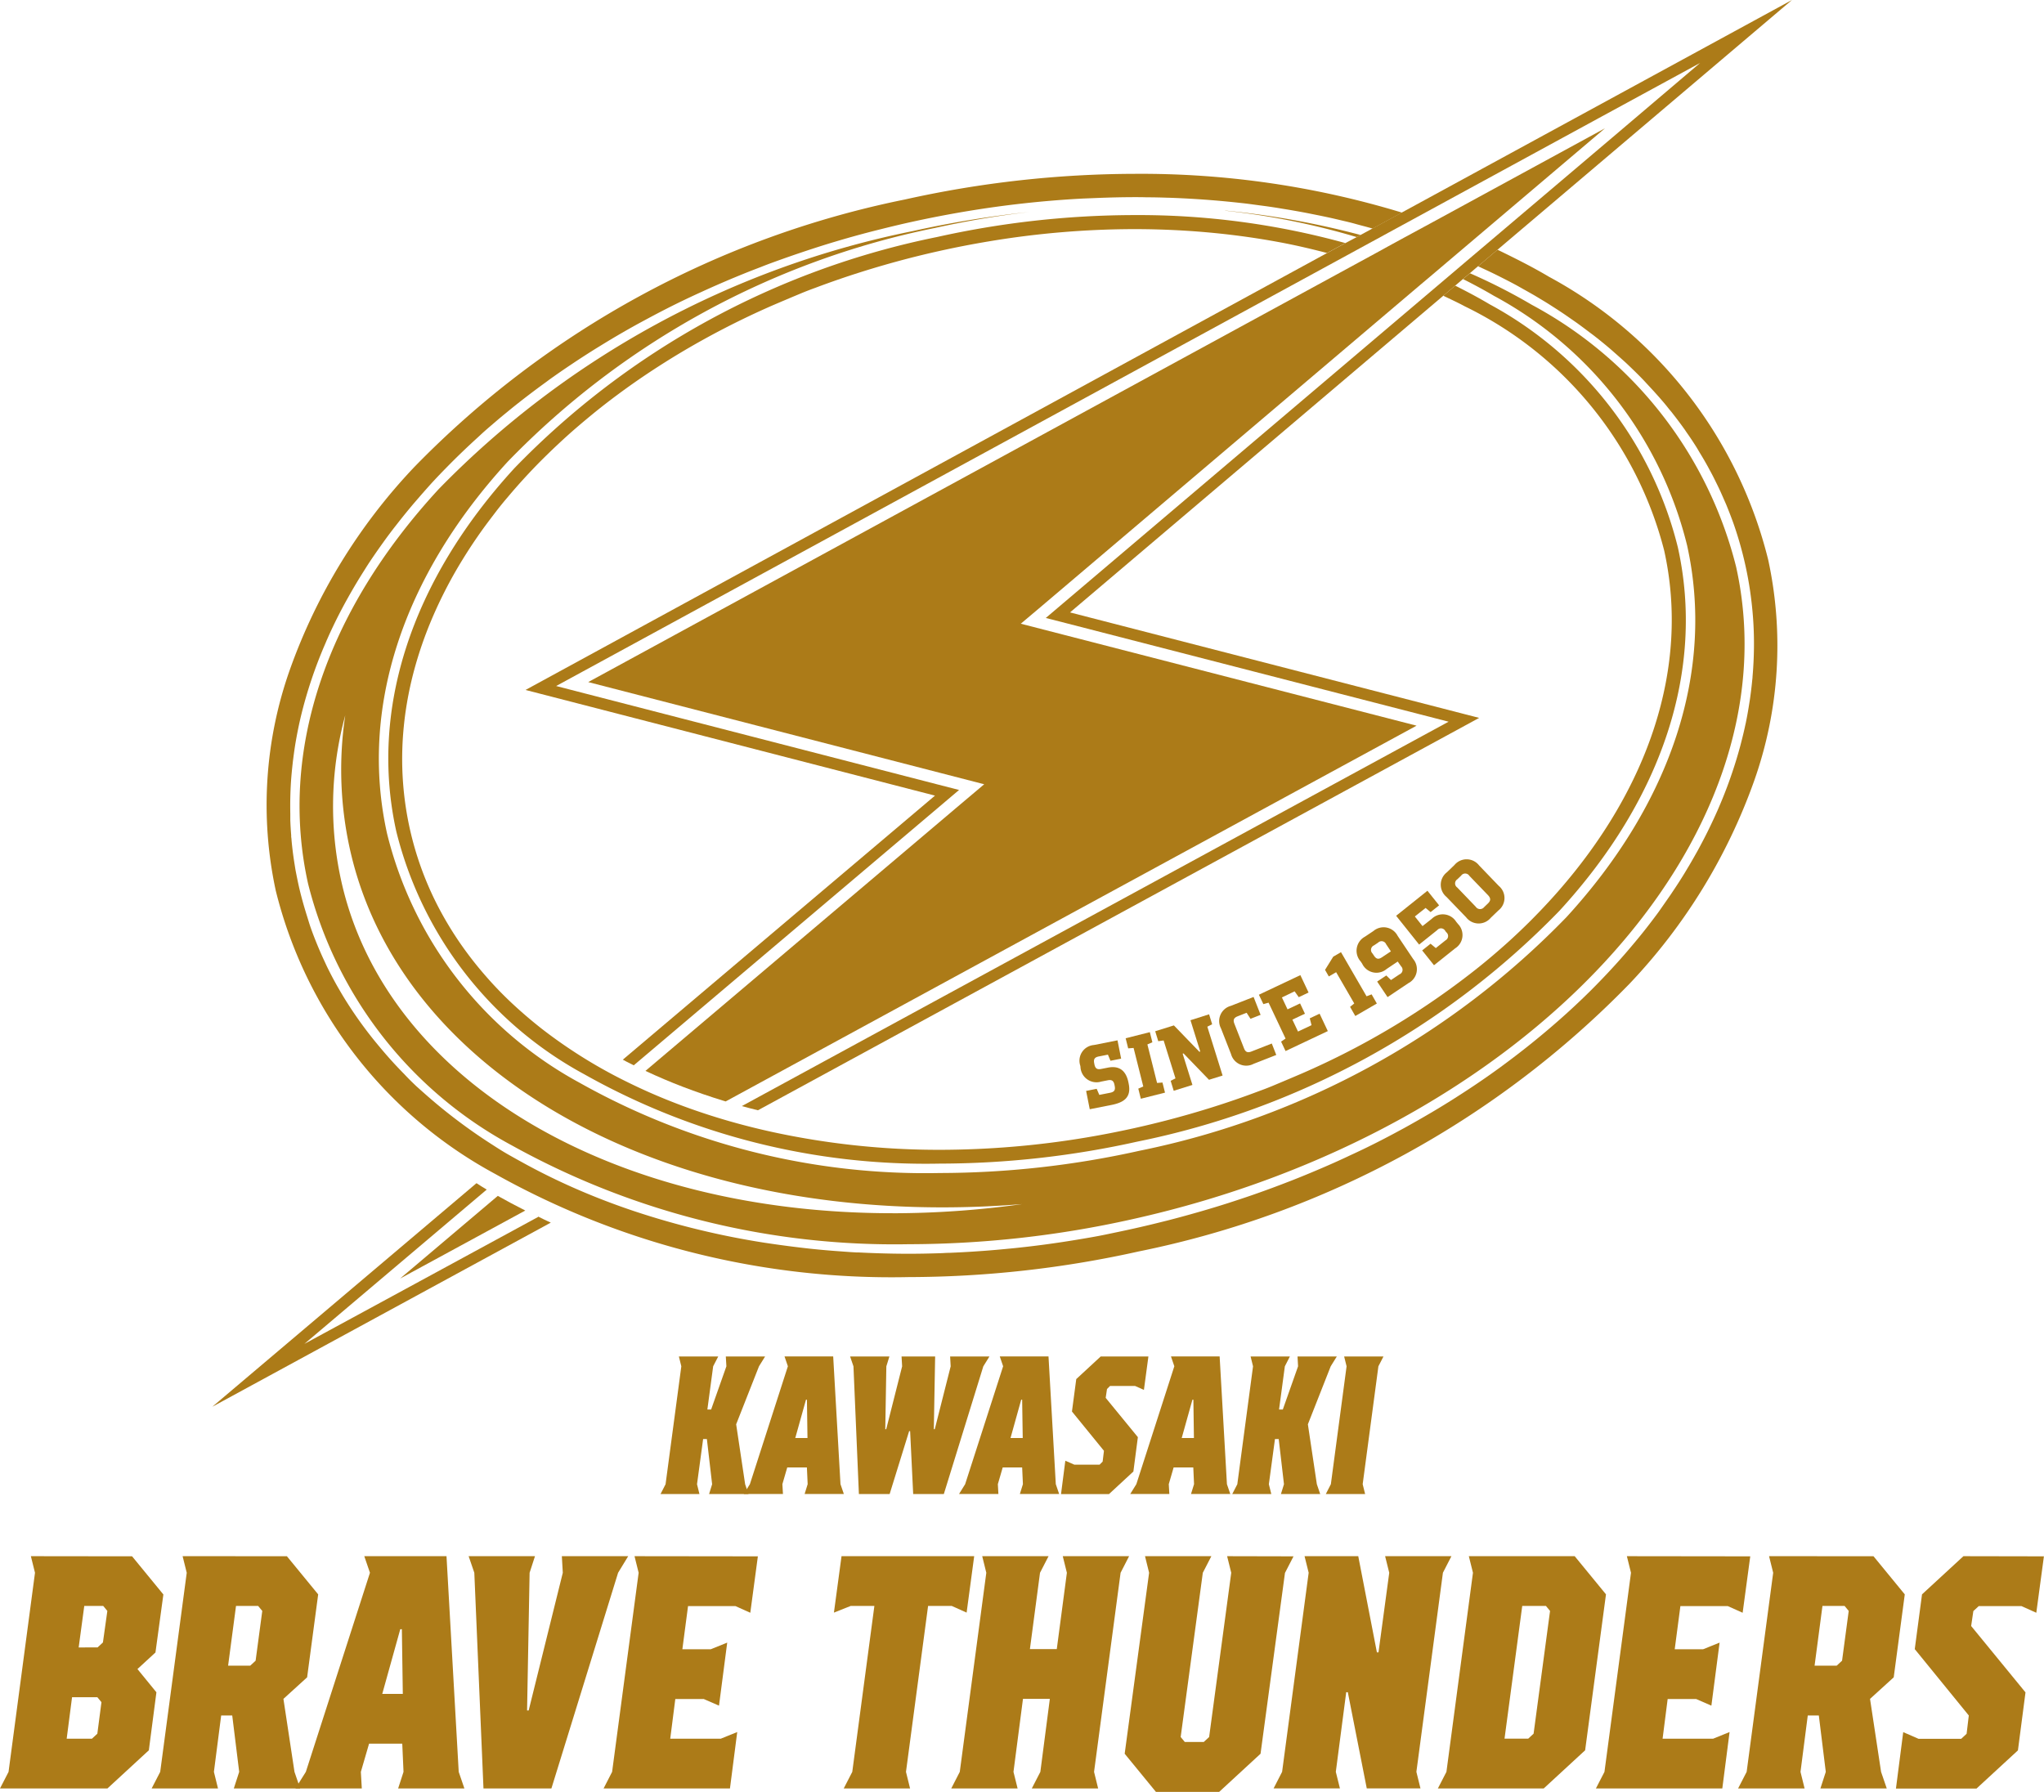
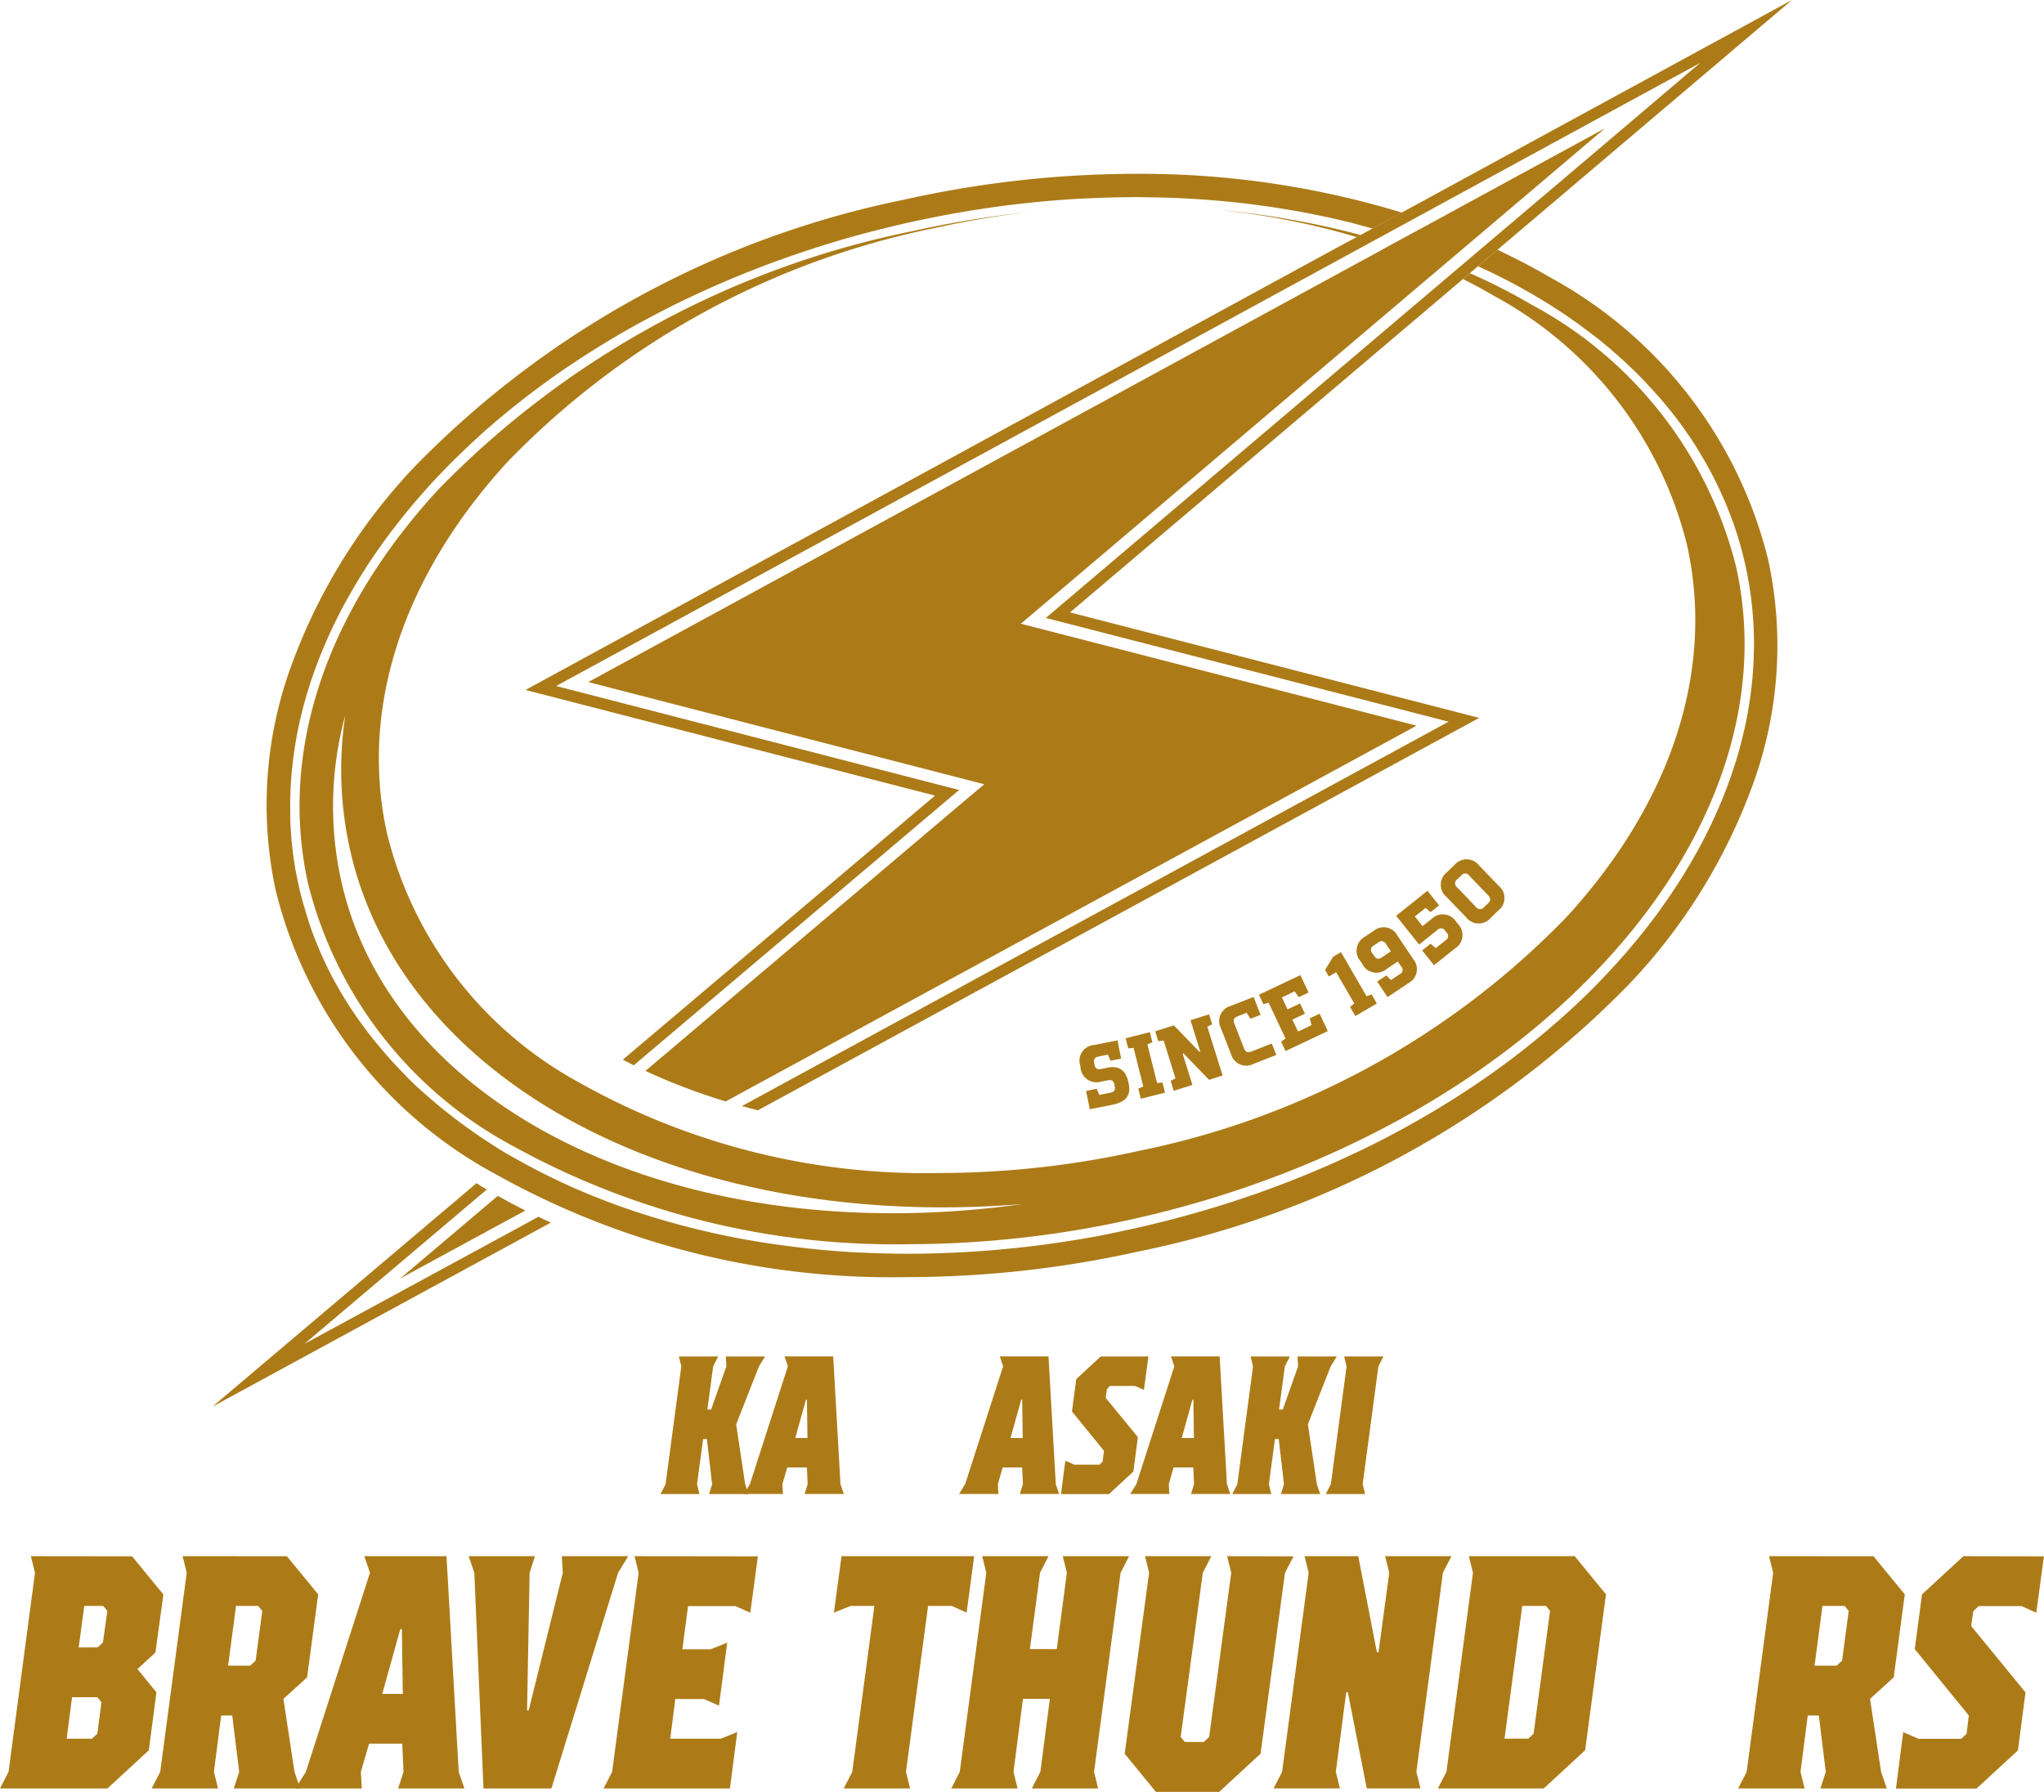
<svg xmlns="http://www.w3.org/2000/svg" id="コンポーネント_15_1" data-name="コンポーネント 15 – 1" width="66.946" height="58.692" viewBox="0 0 66.946 58.692">
  <defs>
    <clipPath id="clip-path">
      <rect id="長方形_25613" data-name="長方形 25613" width="66.946" height="58.692" fill="none" />
    </clipPath>
  </defs>
  <path id="パス_3069" data-name="パス 3069" d="M64.991,132.4l-.08-.322H66.2l-.166.322-.19,1.416h.123l.5-1.416-.019-.322h1.287l-.2.322-.748,1.9.294,1.963.11.322H65.9l.1-.322-.172-1.48h-.123l-.2,1.48.08.322H64.31l.165-.322Z" transform="translate(-42.676 -87.646)" fill="#ac7b18" />
  <path id="パス_3070" data-name="パス 3070" d="M72.418,136.583l.2-.322,1.244-3.862-.11-.322h1.594l.239,4.184.11.322H74.41l.1-.322-.025-.547h-.644l-.159.547.019.322Zm1.686-1.834h.4l-.018-1.255h-.031Z" transform="translate(-48.057 -87.646)" fill="#ac7b18" />
-   <path id="パス_3071" data-name="パス 3071" d="M83.919,134.46h.031l.521-2.059-.019-.322h1.1l-.043,2.381h.031l.521-2.059-.018-.322h1.287l-.2.322-1.293,4.183H84.833l-.1-2.059H84.7l-.638,2.059H83.055l-.178-4.183-.11-.322h1.287l-.1.322Z" transform="translate(-54.924 -87.646)" fill="#ac7b18" />
  <path id="パス_3072" data-name="パス 3072" d="M93.37,136.583l.2-.322,1.244-3.862-.11-.322H96.3l.239,4.184.11.322H95.362l.1-.322-.025-.547H94.8l-.159.547.018.322Zm1.686-1.834h.4l-.019-1.255h-.031Z" transform="translate(-61.959 -87.646)" fill="#ac7b18" />
  <path id="パス_3073" data-name="パス 3073" d="M104.906,133.044l-.1.1-.043.29,1.054,1.287-.147,1.126-.8.74H103.3l.141-1.094.294.129h.828l.1-.1.043-.354-1.048-1.287.141-1.062.8-.74h1.563l-.147,1.094-.288-.128Z" transform="translate(-68.549 -87.646)" fill="#ac7b18" />
  <path id="パス_3074" data-name="パス 3074" d="M110.041,136.583l.2-.322,1.244-3.862-.11-.322h1.594l.239,4.184.11.322h-1.287l.1-.322-.025-.547h-.644l-.159.547.019.322Zm1.686-1.834h.4l-.018-1.255h-.031Z" transform="translate(-73.023 -87.646)" fill="#ac7b18" />
  <path id="パス_3075" data-name="パス 3075" d="M120.651,132.4l-.08-.322h1.287l-.165.322-.19,1.416h.123l.5-1.416-.018-.322h1.287l-.2.322-.748,1.9.294,1.963.11.322h-1.287l.1-.322-.172-1.48h-.123l-.2,1.48.08.322H119.97l.166-.322Z" transform="translate(-79.611 -87.646)" fill="#ac7b18" />
  <path id="パス_3076" data-name="パス 3076" d="M130.968,132.078l-.166.322-.515,3.862.08.322H129.08l.165-.322.515-3.862-.08-.322Z" transform="translate(-85.656 -87.646)" fill="#ac7b18" />
  <path id="パス_3077" data-name="パス 3077" d="M2.36,156.148h.828l.135.163-.135,1.033-.176.163H2.184Zm.4-2.989h.621l.135.163-.145,1.033-.176.163H2.577Zm-1.749-1.63.135.543L.28,158.594l-.28.543H3.519l1.356-1.25.248-1.9-.621-.761.59-.543.259-1.9-1.025-1.25Z" transform="translate(0 -100.555)" fill="#ac7b18" />
  <path id="パス_3078" data-name="パス 3078" d="M17.531,153.159h.725l.135.163-.218,1.63-.176.163h-.725Zm-1.749-1.63.135.543-.869,6.522-.28.543h2.173l-.134-.543.238-1.848h.362l.228,1.848-.176.543h2.173l-.186-.543-.362-2.391.776-.706.362-2.717-1.025-1.25Z" transform="translate(-9.801 -100.555)" fill="#ac7b18" />
  <path id="パス_3079" data-name="パス 3079" d="M32.2,153.92h.052l.031,2.119h-.673Zm-1.179-2.391.186.543-2.1,6.522-.341.543H30.94l-.031-.543.269-.924h1.087l.041.924-.176.543H34.3l-.186-.543-.4-7.065Z" transform="translate(-19.09 -100.555)" fill="#ac7b18" />
  <path id="パス_3080" data-name="パス 3080" d="M48.681,151.529l.031.543-1.118,4.511h-.052l.083-4.511.176-.543H45.628l.186.543.3,7.065h2.225l2.184-7.065.331-.543Z" transform="translate(-30.279 -100.555)" fill="#ac7b18" />
  <path id="パス_3081" data-name="パス 3081" d="M59.78,151.529l.135.543-.869,6.522-.279.543h4.139l.238-1.848-.538.218H60.95l.166-1.3h.931l.5.218.269-2.065-.538.217h-.931l.186-1.413h1.553l.486.218.248-1.848Z" transform="translate(-38.998 -100.555)" fill="#ac7b18" />
  <path id="パス_3082" data-name="パス 3082" d="M81.443,151.529l-.249,1.848.549-.218h.776l-.724,5.435-.28.543h2.173l-.134-.543.724-5.435h.776l.486.218.248-1.848Z" transform="translate(-53.881 -100.555)" fill="#ac7b18" />
  <path id="パス_3083" data-name="パス 3083" d="M96.263,151.529l.135.543-.331,2.5h-.88l.331-2.5.28-.543H93.625l.134.543-.869,6.522-.279.543h2.173l-.135-.543.311-2.392h.88l-.311,2.392-.28.543h2.173l-.134-.543.869-6.522.279-.543Z" transform="translate(-61.455 -100.555)" fill="#ac7b18" />
  <path id="パス_3084" data-name="パス 3084" d="M112.855,151.529l.135.543-.724,5.38-.176.163h-.621l-.135-.163.725-5.38.28-.543h-2.173l.134.543L109.5,158l1.024,1.25h2.07l1.356-1.25.8-5.923.28-.543Z" transform="translate(-72.664 -100.555)" fill="#ac7b18" />
  <path id="パス_3085" data-name="パス 3085" d="M127.647,151.529l.135.543-.352,2.608h-.052l-.611-3.152h-1.759l.135.543-.87,6.522-.279.543h2.173l-.135-.543.341-2.609h.052l.621,3.152h1.759l-.134-.543.869-6.522.279-.543Z" transform="translate(-82.281 -100.555)" fill="#ac7b18" />
  <path id="パス_3086" data-name="パス 3086" d="M142.755,153.159h.776l.135.163-.539,4.021-.176.163h-.776Zm-1.749-1.63.135.543-.869,6.522-.28.543h3.467l1.356-1.25.683-5.108-1.025-1.25Z" transform="translate(-92.898 -100.555)" fill="#ac7b18" />
-   <path id="パス_3087" data-name="パス 3087" d="M156.391,151.529l.135.543-.869,6.522-.28.543h4.14l.238-1.848-.538.218h-1.656l.166-1.3h.932l.5.218.269-2.065-.539.217h-.931l.186-1.413h1.553l.486.218.249-1.848Z" transform="translate(-103.107 -100.555)" fill="#ac7b18" />
  <path id="パス_3088" data-name="パス 3088" d="M171.985,153.159h.725l.135.163-.218,1.63-.176.163h-.724Zm-1.749-1.63.135.543-.869,6.522-.28.543H171.4l-.134-.543.238-1.848h.362l.228,1.848-.176.543h2.173l-.186-.543-.362-2.391.776-.706.362-2.717-1.025-1.25Z" transform="translate(-112.295 -100.555)" fill="#ac7b18" />
  <path id="パス_3089" data-name="パス 3089" d="M186.811,151.529l-1.356,1.25-.238,1.794,1.77,2.174-.072.6-.176.163h-1.4l-.5-.218-.238,1.848h2.639l1.356-1.25.248-1.9-1.78-2.174.072-.489.176-.163h1.4l.486.218.249-1.848Z" transform="translate(-122.504 -100.555)" fill="#ac7b18" />
  <g id="グループ_12749" data-name="グループ 12749">
    <g id="グループ_12748" data-name="グループ 12748" clip-path="url(#clip-path)">
      <path id="パス_3090" data-name="パス 3090" d="M105.763,103.083l.355-.07c.135-.027.176-.088.149-.222l-.007-.037c-.027-.134-.088-.176-.223-.149l-.212.042a.525.525,0,0,1-.679-.486l-.008-.04a.515.515,0,0,1,.449-.672l.772-.153.119.6-.349.069-.084-.2-.3.059c-.134.027-.176.088-.149.223l.007.037c.027.134.088.176.223.149l.215-.042c.38-.076.6.1.677.49l.008.04c.087.44-.147.609-.567.692l-.709.14-.119-.6.346-.069Z" transform="translate(-69.758 -67.219)" fill="#ac7b18" />
      <path id="パス_3091" data-name="パス 3091" d="M110.623,102.167l.177-.014.083.331-.792.2-.083-.331.163-.071-.317-1.262-.177.014-.083-.331.792-.2.083.331-.163.071Z" transform="translate(-72.726 -66.694)" fill="#ac7b18" />
      <path id="パス_3092" data-name="パス 3092" d="M114.233,98.762l.1.326-.158.08.5,1.6-.445.139-.835-.864-.028.009.32,1.024-.613.191-.1-.326.158-.08-.388-1.242-.176.024-.1-.326.612-.191.835.864.028-.009-.32-1.025Z" transform="translate(-74.632 -65.538)" fill="#ac7b18" />
      <path id="パス_3093" data-name="パス 3093" d="M119.6,97.588l-.293.115c-.127.05-.157.118-.107.246l.313.8c.05.128.118.157.246.107l.665-.261.147.375-.743.291a.516.516,0,0,1-.739-.321l-.328-.839a.515.515,0,0,1,.321-.739l.746-.292.23.586-.331.13Z" transform="translate(-78.77 -64.414)" fill="#ac7b18" />
      <path id="パス_3094" data-name="パス 3094" d="M123.738,95.472l-.416.2.184.39.411-.194.159.337-.411.194.184.39.443-.209-.058-.224.322-.152.269.57-1.384.654-.146-.309.146-.1-.556-1.176-.171.048-.146-.308,1.358-.642.269.57-.322.152Z" transform="translate(-81.336 -63)" fill="#ac7b18" />
      <path id="パス_3095" data-name="パス 3095" d="M129.964,94.4l-.593-1.024-.24.139-.124-.215.268-.432.255-.148.837,1.445.166-.063.171.3-.706.409-.171-.3Z" transform="translate(-85.609 -61.531)" fill="#ac7b18" />
      <path id="パス_3096" data-name="パス 3096" d="M133.431,91.412l-.364.244a.515.515,0,0,1-.8-.173l-.049-.073a.524.524,0,0,1,.14-.813l.277-.185a.516.516,0,0,1,.791.155l.51.761a.516.516,0,0,1-.157.793l-.681.456-.341-.509.3-.2.153.15.279-.187a.16.16,0,0,0,.052-.263Zm-.224-.334-.156-.233a.161.161,0,0,0-.263-.052l-.133.089a.161.161,0,0,0-.052.263l.052.077c.075.112.147.126.261.05Z" transform="translate(-87.652 -59.916)" fill="#ac7b18" />
      <path id="パス_3097" data-name="パス 3097" d="M136.949,86.733l.382.478-.278.222-.165-.137-.351.28.251.315.3-.236a.517.517,0,0,1,.8.09l.06.075a.516.516,0,0,1-.091.8l-.693.553-.388-.485.276-.22.171.143.317-.253a.159.159,0,0,0,.028-.264l-.033-.041a.159.159,0,0,0-.264-.032l-.594.475-.753-.943Z" transform="translate(-90.197 -57.556)" fill="#ac7b18" />
      <path id="パス_3098" data-name="パス 3098" d="M142.173,84.539a.516.516,0,0,1-.017.806l-.246.237a.516.516,0,0,1-.806-.013l-.645-.67a.516.516,0,0,1,.015-.808l.246-.237a.517.517,0,0,1,.808.015Zm-.755.683a.169.169,0,0,0,.274.011l.124-.119c.095-.091.1-.17,0-.275l-.609-.632a.161.161,0,0,0-.268-.005l-.124.119a.161.161,0,0,0-.005.268Z" transform="translate(-93.083 -55.52)" fill="#ac7b18" />
      <path id="パス_3099" data-name="パス 3099" d="M38.954,119.152l4.1-2.228q-.457-.231-.9-.48Z" transform="translate(-25.85 -77.272)" fill="#ac7b18" />
      <path id="パス_3100" data-name="パス 3100" d="M61.637,117.89h0" transform="translate(-40.9 -78.231)" fill="#ac7b18" />
      <path id="パス_3101" data-name="パス 3101" d="M56.9,116.1h0" transform="translate(-37.755 -77.045)" fill="#ac7b18" />
      <path id="パス_3102" data-name="パス 3102" d="M79.749,24h0" transform="translate(-52.92 -15.926)" fill="#ac7b18" />
      <path id="パス_3103" data-name="パス 3103" d="M68.179,28.465h0" transform="translate(-45.243 -18.889)" fill="#ac7b18" />
-       <path id="パス_3104" data-name="パス 3104" d="M73.051,23.948a12.282,12.282,0,0,1,6.533,8c.852,3.842-.532,7.81-3.475,11.166q-.285.325-.589.642-.152.158-.308.315-.314.313-.645.617-.166.152-.336.3-.341.3-.7.589a25.7,25.7,0,0,1-5.8,3.495q-.466.2-.945.4-.239.1-.482.187-.729.275-1.485.514t-1.538.442q-.521.135-1.053.253-.407.09-.812.169a29.279,29.279,0,0,1-5.555.541A25.733,25.733,0,0,1,50.4,51q-.736-.16-1.443-.363t-1.38-.447q-.673-.244-1.31-.529-.318-.143-.627-.295a16.231,16.231,0,0,1-2.823-1.757q-.509-.4-.969-.83t-.867-.9a11.868,11.868,0,0,1-.76-.965,11.218,11.218,0,0,1-.646-1.028,10.48,10.48,0,0,1-1.261-3.949q-.041-.374-.056-.747a10.711,10.711,0,0,1,.047-1.494q.037-.373.1-.744.094-.557.244-1.11.05-.184.106-.368.168-.551.388-1.094a14.524,14.524,0,0,1,1.083-2.132q.32-.522.687-1.031c.145-.2.3-.4.452-.6.107-.136.215-.27.327-.4q.138-.165.28-.327.285-.325.589-.642c.151-.158.307-.314.466-.468q.162-.159.33-.315.318-.3.654-.587c.177-.152.356-.3.54-.451q.358-.29.734-.569.563-.419,1.163-.813.4-.262.815-.514a26.978,26.978,0,0,1,3.089-1.6q.466-.2.945-.4.239-.1.482-.187.729-.275,1.485-.514t1.538-.443q.521-.135,1.053-.253.812-.18,1.619-.314a29.086,29.086,0,0,1,4.747-.4q.408,0,.812.012.808.024,1.6.095,1.181.106,2.308.314c.546.1,1.078.225,1.6.361l.6-.325a25.479,25.479,0,0,0-6.913-.917h0a29.916,29.916,0,0,0-6.466.72,26.585,26.585,0,0,0-13.831,7.566c-3.383,3.687-4.758,7.913-3.874,11.9a12.449,12.449,0,0,0,6.16,7.959A22.793,22.793,0,0,0,55.861,52.03a29.918,29.918,0,0,0,6.466-.72,26.586,26.586,0,0,0,13.831-7.566c3.383-3.687,4.758-7.913,3.874-11.9a12.45,12.45,0,0,0-6.16-7.959c-.366-.218-.746-.419-1.133-.614l-.39.331c.235.114.475.223.7.345" transform="translate(-25.078 -13.915)" fill="#ac7b18" />
      <path id="パス_3105" data-name="パス 3105" d="M68.3,23.409a12.75,12.75,0,0,1,6.3,8.158c.907,4.089-.5,8.413-3.948,12.177A26.9,26.9,0,0,1,56.661,51.4a30.248,30.248,0,0,1-6.533.728,23.1,23.1,0,0,1-11.807-2.96,12.752,12.752,0,0,1-6.3-8.159c-.907-4.088.5-8.413,3.948-12.177a26.9,26.9,0,0,1,13.992-7.659,30.953,30.953,0,0,1,3.091-.524,34.53,34.53,0,0,0-3.82.627,29.921,29.921,0,0,0-15.52,8.451c-3.714,4.029-5.233,8.617-4.279,12.919a13.446,13.446,0,0,0,6.691,8.586A25.833,25.833,0,0,0,49.1,54.46a33.8,33.8,0,0,0,7.307-.814c12.9-2.86,21.779-12.447,19.8-21.37a13.446,13.446,0,0,0-6.691-8.586,19.185,19.185,0,0,0-2.029-1.035l-.225.191c.354.179.7.364,1.037.564M48.579,53.445c-9.142,0-16.369-4.246-17.983-10.567a11.3,11.3,0,0,1,.056-5.743,12,12,0,0,0,.236,4.735c1.739,6.808,9.5,11.383,19.322,11.383.863,0,1.737-.036,2.613-.107a30.744,30.744,0,0,1-4.245.3" transform="translate(-19.344 -13.705)" fill="#ac7b18" />
      <path id="パス_3106" data-name="パス 3106" d="M119.276,20.515a24.054,24.054,0,0,1,4.31.865l.126-.069a27.851,27.851,0,0,0-4.436-.8" transform="translate(-79.151 -13.614)" fill="#ac7b18" />
      <path id="パス_3107" data-name="パス 3107" d="M67.938,20.268c-.536-.317-1.1-.6-1.672-.877l-.637.541.324.151q.2.094.39.19c.156.079.312.158.465.24.093.049.183.1.274.152.119.066.238.133.355.2.094.054.185.11.278.166q.169.1.335.208.134.085.266.172c.113.074.223.15.333.227.081.056.163.112.242.169.127.092.252.185.376.28.059.044.119.088.177.133q.264.206.516.421c.058.049.113.1.171.15.113.1.226.2.336.3.066.061.129.123.194.185q.148.142.291.287c.064.065.126.13.189.2.094.1.186.2.277.3.057.064.115.127.171.192.1.115.2.232.29.349.042.052.087.1.128.157q.2.255.388.518c.026.037.05.075.076.112.1.141.194.283.286.428.041.064.08.13.12.2.074.12.146.241.215.363q.061.107.119.217.1.18.189.364c.036.072.072.145.107.218.063.132.122.266.18.4.028.064.057.127.083.191.081.2.159.4.23.6a11.919,11.919,0,0,1,.383,1.349q.095.426.157.855t.094.857q.016.214.024.429t.008.429c0,.361-.016.723-.047,1.083,0,.038-.006.076-.01.114q-.03.313-.075.626c-.006.04-.012.08-.019.12-.033.214-.07.428-.114.641,0,.013-.006.027-.009.04-.043.207-.093.413-.146.619-.009.034-.017.069-.026.1q-.083.31-.181.619l-.04.124c-.068.208-.14.415-.218.622l-.026.068q-.114.3-.241.593l-.037.087c-.089.2-.183.405-.282.607l-.06.122q-.15.3-.314.6l-.048.085q-.161.289-.334.574L72.4,39.8q-.183.3-.379.59l-.077.116q-.2.289-.4.574l-.07.095c-.14.188-.283.375-.431.561l-.029.036c-.153.191-.312.38-.473.569l-.092.107q-.238.274-.488.543l-.093.1c-.175.186-.354.371-.537.554q-.651.647-1.372,1.261l-.093.079q-.306.259-.624.511l-.12.095q-.319.25-.65.495l-.1.074c-.233.17-.468.337-.709.5l0,0c-.241.164-.486.325-.734.483l-.109.07q-.357.226-.725.443l-.139.081q-.369.216-.748.425l-.117.063c-.266.145-.535.287-.809.425l0,0c-.273.138-.551.272-.831.4l-.123.058q-.4.187-.814.364l-.155.066q-.413.176-.835.342l-.13.05q-.445.173-.9.335c-.3.108-.609.211-.917.311l-.135.044q-.442.141-.892.271l-.169.048q-.451.129-.91.247l-.141.035c-.322.081-.646.159-.974.232s-.627.135-.94.2-.625.116-.936.168q-1,.166-1.991.269c-.11.012-.219.021-.328.032q-.369.036-.735.063l-.365.025q-.365.023-.728.038c-.108,0-.216.01-.324.013-.344.011-.686.018-1.027.018s-.68-.006-1.018-.017q-.314-.01-.624-.026l-.065,0c-.135-.007-.27-.016-.4-.026l-.34-.025c-.347-.027-.691-.059-1.032-.1h0c-.167-.019-.332-.04-.5-.062l-.253-.034c-.157-.022-.313-.044-.469-.068h0a26.36,26.36,0,0,1-4.313-1.045h0q-.818-.275-1.593-.6h0q-.388-.163-.764-.338h0q-.626-.292-1.218-.616c-.182-.1-.363-.2-.539-.3s-.374-.227-.556-.345c-.375-.24-.736-.493-1.084-.755l0,0q-.477-.359-.92-.743c-.1-.086-.2-.175-.3-.264-.045-.041-.091-.081-.136-.122-.138-.13-.271-.262-.4-.4q-.423-.428-.8-.883l0,0A13.194,13.194,0,0,1,28.45,43.83q-.045-.075-.089-.151c-.062-.106-.123-.212-.181-.319q-.123-.226-.237-.457c-.031-.065-.061-.13-.091-.195q-.091-.193-.174-.388c-.026-.061-.051-.121-.076-.182-.077-.188-.15-.377-.217-.57-.038-.11-.07-.222-.105-.333-.105-.333-.2-.67-.278-1.015-.036-.163-.068-.326-.1-.488-.009-.051-.017-.1-.025-.153-.019-.114-.036-.228-.052-.342q-.012-.086-.022-.172c-.014-.114-.026-.228-.036-.343,0-.036-.008-.071-.011-.107,0-.015,0-.031,0-.046-.013-.162-.023-.325-.029-.487v0c0-.071,0-.143,0-.215-.007-.358,0-.716.024-1.072.013-.191.032-.381.053-.572.005-.047.011-.1.017-.143.024-.189.05-.378.082-.566v0q.037-.213.08-.426t.094-.425a14.563,14.563,0,0,1,.8-2.378c.02-.046.038-.093.059-.138q.091-.207.189-.412c.152-.32.318-.637.494-.952l.075-.133q.211-.37.443-.736c.042-.066.083-.133.126-.2h0c.138-.211.282-.42.43-.628l.065-.091q.214-.3.442-.589l.086-.11q.23-.292.472-.579l.076-.088c.172-.2.347-.4.528-.6.151-.164.306-.326.464-.487l.119-.121q.444-.447.919-.879L33,25.416c.1-.092.207-.184.313-.275l.16-.137q.159-.136.323-.269l.147-.121q.565-.457,1.167-.892l.1-.075q.336-.241.684-.474l.13-.087q.349-.232.708-.456l.111-.068c.253-.156.508-.31.769-.46q.325-.188.659-.368l.167-.09q.335-.18.677-.354.513-.259,1.043-.5h0q.529-.243,1.073-.471h0c.242-.1.486-.2.732-.294l.185-.071c.248-.1.5-.188.75-.278q.567-.2,1.147-.386h0q.58-.184,1.174-.349h0c.264-.073.53-.143.8-.21l.2-.05c.269-.066.54-.131.812-.191q.942-.208,1.876-.363a34.222,34.222,0,0,1,3.693-.408c.152-.008.3-.012.453-.019.453-.019.9-.031,1.351-.031h0c.12,0,.24,0,.36.005h.042c.216,0,.431.006.645.013h.024q.914.031,1.8.113.363.034.723.075c.146.017.29.038.434.057.128.017.256.033.384.052.145.021.288.044.431.068.125.02.25.041.374.063q.213.037.425.078l.37.074c.139.029.277.057.415.088s.248.058.372.087.267.062.4.1.29.077.435.117l.138.039.961-.523a29.338,29.338,0,0,0-8.737-1.27h0a34.912,34.912,0,0,0-7.541.84A31.007,31.007,0,0,0,30.79,26.507a18.781,18.781,0,0,0-4.077,6.639,13.28,13.28,0,0,0-.461,7.243,14.493,14.493,0,0,0,7.194,9.28,26.551,26.551,0,0,0,13.528,3.374,34.891,34.891,0,0,0,7.54-.84A31,31,0,0,0,70.594,43.43a18.786,18.786,0,0,0,4.077-6.639,13.28,13.28,0,0,0,.461-7.243,14.493,14.493,0,0,0-7.194-9.279" transform="translate(-17.219 -11.211)" fill="#ac7b18" />
      <path id="パス_3108" data-name="パス 3108" d="M84.4,32.06,72.857,29.086l-.71-.183-.71-.183L72,28.246l.559-.474L84.519,17.623l.4-.337.257-.218.187-.159.276-.234.658-.558,4.273-3.624-5.65,3.078-.923.5-.383.209-.17.093-.363.2-.564.307-3.69,2.01L57.27,30.632l11.548,2.98,1.421.367-.948.8-.172.146-9.975,8.443c.4.187.814.364,1.236.525s.875.318,1.325.455l.067.02,11.313-6.155Z" transform="translate(-38.004 -8.29)" fill="#ac7b18" />
      <path id="パス_3109" data-name="パス 3109" d="M81.615,9.356l.255-.216.225-.191.268-.228L83,8.181,92.645,0,79.882,6.953l-.961.523-.406.221-.126.069-.376.2-.6.325L51.166,22.6l13.411,3.461L54.353,34.71l.126.068.232.117.131-.111,9.975-8.443.172-.146.377-.319-.7-.18-11.548-2.98-.949-.245L53.034,22,74.59,10.259l3.34-1.82.583-.318.367-.2.148-.08.4-.219.935-.509,5.967-3.251,3.307-1.8L86.767,4.5,82.63,8.007l-.645.546-.274.233-.207.176-.256.217-.387.328L68.754,19.777l-.548.465.7.179,11.542,2.974.951.245-.863.469L69.219,30.264,58.25,36.231c.174.048.351.093.528.137L82.4,23.515,69,20.06,81.225,9.687Z" transform="translate(-33.954)" fill="#ac7b18" />
      <path id="パス_3110" data-name="パス 3110" d="M31.351,116.33l-.241.131-4.1,2.228-3.316,1.8,2.882-2.439,3.091-2.616-.016-.009c-.108-.064-.214-.13-.32-.2l-8.652,7.323,11.086-6.031c-.141-.064-.28-.13-.418-.2" transform="translate(-13.725 -76.469)" fill="#ac7b18" />
    </g>
  </g>
</svg>